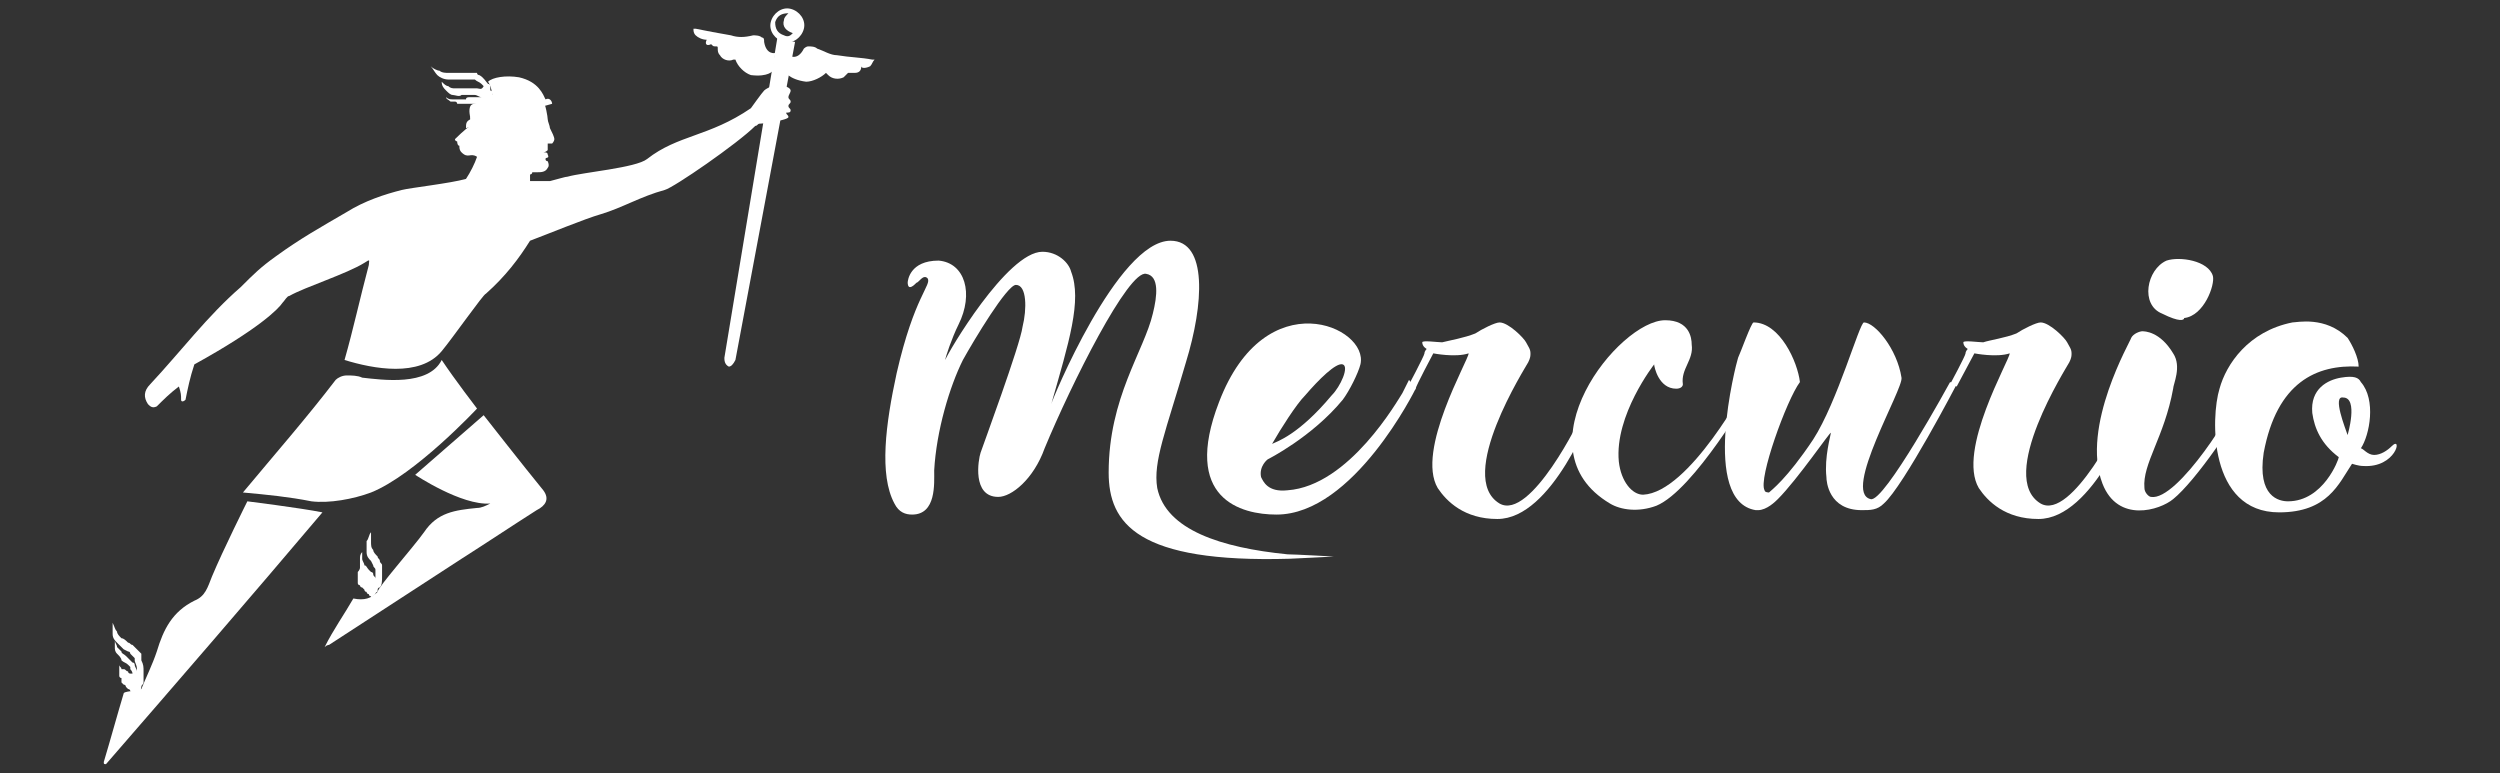
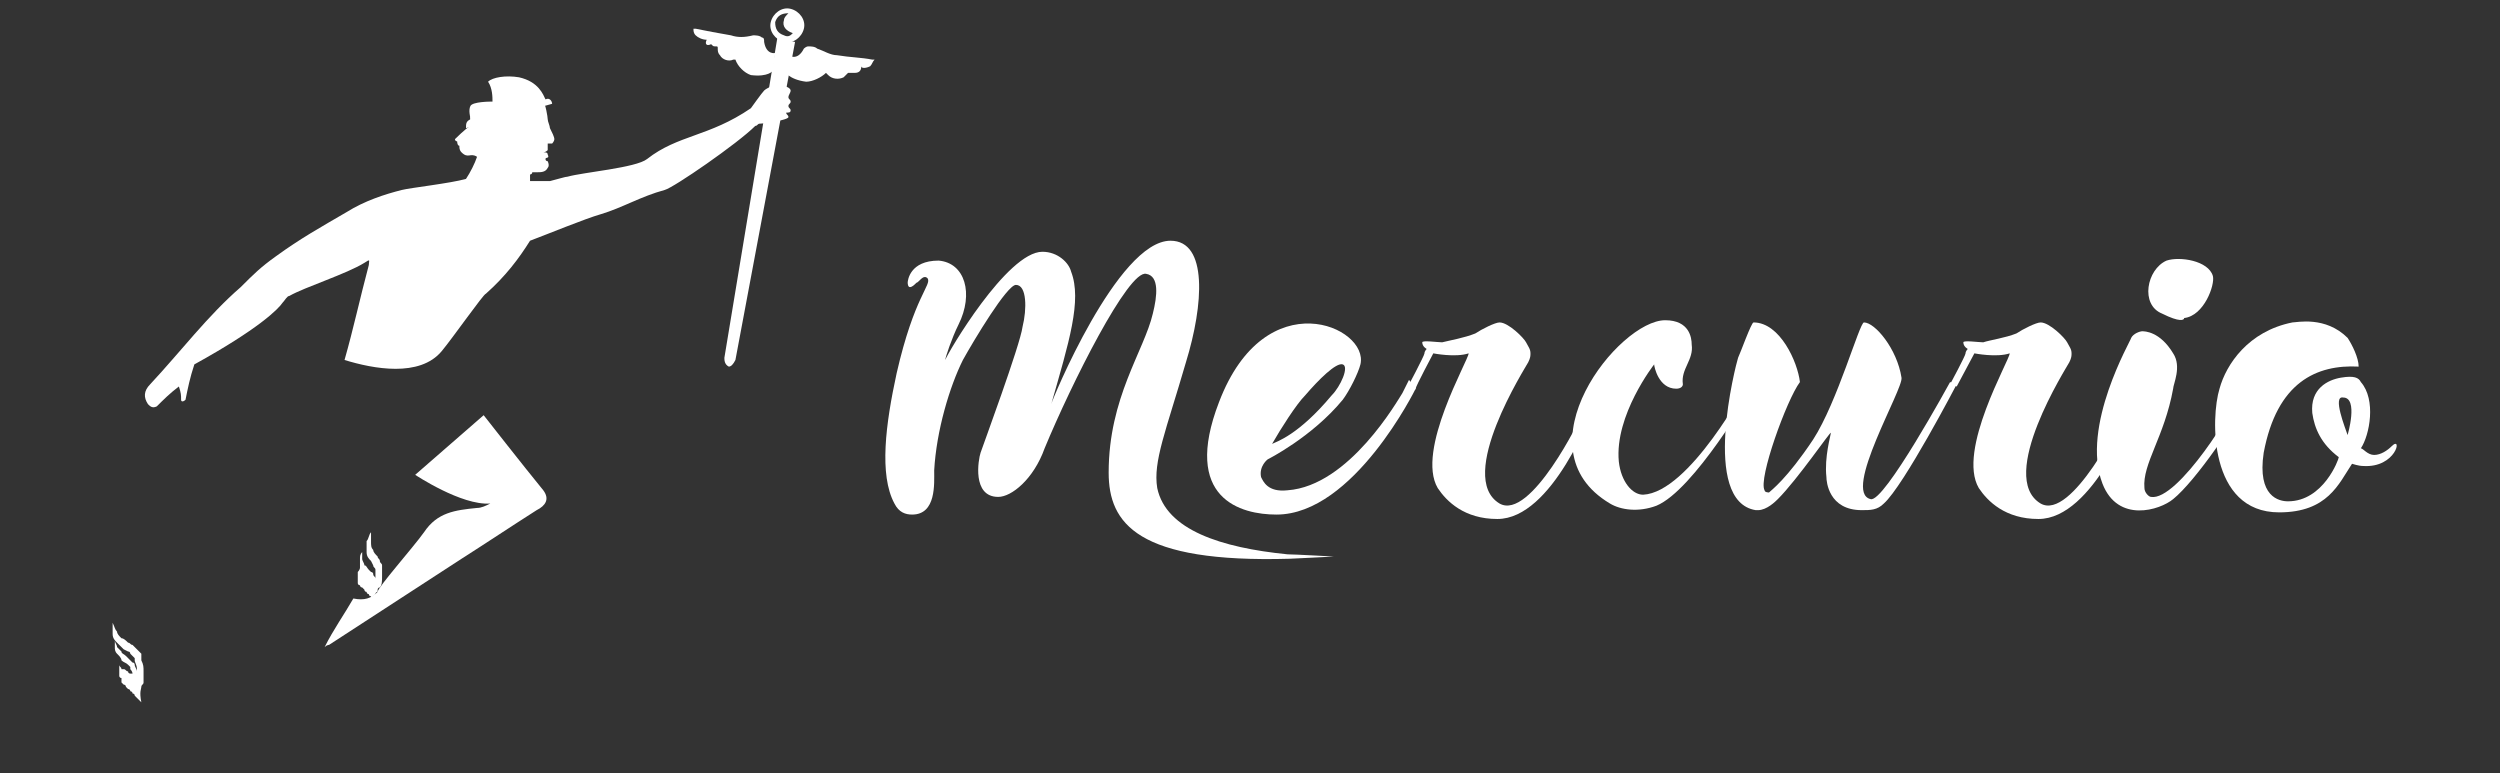
<svg xmlns="http://www.w3.org/2000/svg" version="1.1" id="Capa_1" x="0px" y="0px" viewBox="0 0 113.2 35" style="enable-background:new 0 0 113.2 35;" xml:space="preserve">
  <rect x="0" y="0" width="113.2" height="35" fill="#333333" stroke="none" />
  <style type="text/css">
	.st0{fill:#FFFFFF;}
	.st1{fill-rule:evenodd;clip-rule:evenodd;fill:#FFFFFF;}
</style>
  <title>Artboard</title>
  <desc>Created with Sketch.</desc>
  <g>
    <path class="st0" d="M42,12.6c-0.2-0.2-0.4,0.2-0.5,0.2c-0.1,0.1-0.2,0.2-0.3,0.2c-0.1,0-0.1-0.2-0.1-0.2c0-0.1,0.1-1,1.4-1   c1.2,0.1,1.6,1.5,0.9,2.9c-0.3,0.6-0.6,1.5-0.6,1.6c0.1-0.3,2.8-4.9,4.4-4.9c0.7,0,1.2,0.5,1.3,0.9c0.5,1.3-0.1,3.2-0.9,6   c0-0.1,3-7.4,5.4-7.4c1.7,0,1.5,2.9,0.7,5.5c-0.9,3.1-1.5,4.5-1.3,5.7c0.4,1.9,2.9,2.7,5.9,3c0.3,0,2.1,0.1,2.1,0.1s-1.9,0.1-2,0.1   c-6.9,0.2-8.2-1.6-8.2-3.9c0-3.4,1.6-5.5,2-7.2c0.2-0.8,0.3-1.7-0.3-1.8c-0.8-0.2-3.4,5-4.6,7.9c-0.5,1.4-1.5,2.2-2.1,2.2   c-1.2,0-0.9-1.7-0.8-2c0.1-0.3,1.8-4.9,1.9-5.7c0.2-0.8,0.2-1.9-0.3-1.9c-0.4,0-1.9,2.5-2.4,3.4c-0.6,1.2-1.2,3.2-1.3,5   c0,0.6,0.1,2-1,2c-0.3,0-0.6-0.1-0.8-0.5c-0.7-1.3-0.4-3.6,0.1-5.9C41.4,13.4,42.2,12.9,42,12.6z" />
    <path class="st0" d="M66.8,15.1c0.3-0.2,0.9-0.5,1.1-0.5c0.4,0,1.1,0.7,1.2,0.9c0.1,0.2,0.2,0.3,0.2,0.5c0,0.1,0,0.2-0.1,0.4   c-0.1,0.2-3.3,5.2-1.3,6.4c1.4,0.8,3.7-3.9,3.7-4c0.1-0.2,0.6-0.9,0.6-0.9c0,0,0.1,0,0.1,0.1c0,0.1,0,0.2-0.1,0.4   c-0.1,0.2-1.9,5.1-4.4,5.1c-1.5,0-2.3-0.8-2.7-1.4c-1-1.7,1.4-5.8,1.4-6.1c-0.6,0.2-1.6,0-1.6,0s-0.8,1.5-0.8,1.6   c0,0.1-0.4,0-0.4,0s0.8-1.5,0.8-1.6c0-0.1,0.1-0.2,0.1-0.2s-0.2-0.1-0.2-0.3c0-0.1,0.7,0,0.9,0C65.7,15.4,66.3,15.3,66.8,15.1z" />
    <path class="st0" d="M91.3,15.1c0.3-0.2,0.9-0.5,1.1-0.5c0.4,0,1.1,0.7,1.2,0.9c0.1,0.2,0.2,0.3,0.2,0.5c0,0.1,0,0.2-0.1,0.4   c-0.1,0.2-3.3,5.2-1.3,6.4c1.4,0.8,3.7-3.9,3.7-4c0.1-0.2,0.6-0.9,0.6-0.9c0,0,0.1,0,0.1,0.1c0,0.1,0,0.2-0.1,0.4   c-0.1,0.2-1.9,5.1-4.4,5.1c-1.5,0-2.3-0.8-2.7-1.4c-1-1.7,1.4-5.8,1.4-6.1c-0.6,0.2-1.6,0-1.6,0l-0.8,1.5l-0.3-0.1   c0,0,0.7-1.3,0.7-1.4c0-0.1,0.1-0.2,0.1-0.2s-0.2-0.1-0.2-0.3c0-0.1,0.7,0,0.9,0C90.1,15.4,90.8,15.3,91.3,15.1z" />
    <path class="st0" d="M82.7,21.6c-0.1-0.9,0.2-1.9,0.2-2c0-0.1-1.5,2.1-2.4,3c-0.1,0.1-0.5,0.5-0.9,0.5c0,0-0.1,0-0.1,0   c-2.5-0.4-0.9-6.6-0.8-6.9c0.1-0.2,0.6-1.6,0.7-1.6c1.2,0,2,1.8,2.1,2.7c-0.6,0.8-1.9,4.4-1.6,4.9c0,0.1,0.2,0.1,0.2,0.1   c0.1-0.1,0.8-0.6,2-2.4c1.1-1.7,2.1-5.3,2.3-5.3c0.5,0,1.5,1.2,1.7,2.5c0.1,0.5-2.7,5.2-1.4,5.5c0.6,0.2,3.6-5.3,3.6-5.3   s0.2,0.1,0.3,0.1c0,0-2.4,4.6-3.3,5.4c-0.3,0.3-0.6,0.3-1,0.3C82.8,23.1,82.7,21.8,82.7,21.6z" />
    <path class="st0" d="M63.8,17.2c0,0-0.2,0.4-0.3,0.6c-0.2,0.3-2.4,4.2-5.2,4.4c-0.9,0.1-1.1-0.4-1.2-0.6c-0.1-0.5,0.3-0.8,0.3-0.8   s2-1,3.4-2.7c0.3-0.4,0.7-1.2,0.8-1.6c0.4-1.7-4.3-3.8-6.4,1.7c-1.7,4.4,1,5.1,2.6,5.1c3.5,0,6.3-5.7,6.3-5.7L63.8,17.2z    M59.1,17.9c0.6-0.7,1.4-1.5,1.7-1.4c0.3,0.1-0.1,1-0.5,1.4c-1.5,1.8-2.5,2.1-2.7,2.2C58,19.4,58.7,18.3,59.1,17.9z" />
    <path class="st0" d="M79.1,17.4c0,0-2.6,4.9-4.7,5c-0.5,0-1-0.6-1.1-1.5c-0.2-2.1,1.6-4.4,1.6-4.4c0,0.1,0.2,1.1,1,1.1   c0.2,0,0.3-0.1,0.3-0.2c-0.1-0.7,0.5-1.1,0.4-1.8c0-0.3-0.1-1.1-1.2-1.1c-2.1,0-6.7,5.8-2.5,8.3c0.5,0.3,1.3,0.4,2.1,0.1   c1.7-0.7,4.3-5.2,4.3-5.2C79.4,17.7,79.1,17.4,79.1,17.4z" />
    <g>
      <path class="st0" d="M97.9,14.2c-1-0.4-0.7-2,0.2-2.4c0.6-0.2,1.9,0,2.1,0.7c0.1,0.4-0.4,1.8-1.3,1.9    C98.9,14.5,98.7,14.6,97.9,14.2z" />
      <path class="st0" d="M101.4,17.7c-0.1,0.7-2.8,5-4,4.8c-0.1,0-0.3-0.2-0.3-0.4C97,21,98,19.8,98.4,17.6c0-0.2,0.4-1,0-1.6    C97.8,15,97.1,15,97,15c-0.1,0-0.4,0.1-0.5,0.3c0,0.1-2.3,4-1.3,6.6c0.7,1.8,2.6,1.2,3.2,0.7c1-0.8,3-3.7,3.3-4.6    C101.8,18,101.5,17.6,101.4,17.7z" />
    </g>
    <path class="st0" d="M108.3,20.2c-0.2,0.2-0.5,0.4-0.8,0.4c-0.3,0-0.5-0.3-0.6-0.3c0.4-0.6,0.7-2.2,0-3c-0.1-0.2-0.3-0.3-0.9-0.2   c-0.6,0.1-1.4,0.5-1.3,1.6c0.1,0.7,0.4,1.4,1.2,2c0,0.1-0.7,2-2.3,2c-0.4,0-1.4-0.2-1.1-2.2c0.6-3.2,2.4-4,4.3-3.9   c0-0.4-0.3-1-0.5-1.3c-1-1-2.3-0.7-2.5-0.7c-2,0.4-3,1.9-3.3,3c-0.4,1.3-0.5,5.6,2.7,5.6c2.2,0,2.7-1.3,3.3-2.2   c0,0,0.3,0.1,0.5,0.1C108.5,21.2,108.8,19.7,108.3,20.2z M106.3,19.7c-0.1-0.3-0.7-1.8-0.2-1.7C106.8,18,106.3,19.7,106.3,19.7z" />
    <g>
      <g>
        <g>
          <path class="st0" d="M35.2,1.7l-2.4,14.5c0,0.1,0,0.3,0.2,0.4c0.1,0,0.2-0.1,0.3-0.3l2.7-14.4L35.2,1.7z" />
          <path class="st0" d="M35.8,0.4C35.4,0.3,35,0.6,34.9,1s0.2,0.8,0.6,0.9c0.4,0.1,0.8-0.2,0.9-0.6S36.2,0.5,35.8,0.4z M35.5,1.6      c-0.3-0.1-0.4-0.3-0.4-0.6c0.1-0.3,0.3-0.4,0.6-0.4c-0.1,0.1-0.2,0.2-0.2,0.3c-0.1,0.3,0.1,0.5,0.4,0.6c0,0,0,0,0,0      C35.8,1.6,35.7,1.7,35.5,1.6z" />
        </g>
        <g>
          <path class="st0" d="M35.1,2.4c0,0.1-0.1,0.8-0.1,0.8S34.8,3.5,34,3.4c-0.3-0.1-0.6-0.4-0.7-0.7c0,0-0.1,0-0.1,0      c-0.2,0.1-0.5,0-0.6-0.2c-0.1-0.1-0.1-0.2-0.1-0.3c0-0.1,0-0.1-0.1-0.1c-0.1,0-0.1,0-0.2-0.1C32,2.1,31.9,2,32,1.8      c-0.2,0-0.4-0.1-0.5-0.2c-0.1-0.1-0.1-0.2-0.1-0.3c0,0,0,0,0.1,0c0.5,0.1,1,0.2,1.6,0.3c0.3,0.1,0.6,0.1,1,0      c0.1,0,0.3,0,0.4,0.1c0.1,0,0.1,0.1,0.1,0.2C34.7,2.5,35.1,2.4,35.1,2.4z" />
          <path class="st0" d="M35.7,2.5c0,0.1-0.2,0.7-0.2,0.7s0.2,0.4,1,0.5c0.3,0,0.7-0.2,0.9-0.4c0,0,0,0,0.1,0.1      c0.2,0.2,0.5,0.2,0.7,0.1c0.1-0.1,0.1-0.1,0.2-0.2c0,0,0,0,0.1,0c0.1,0,0.2,0,0.2,0c0.2,0,0.3-0.1,0.3-0.3      C39,3.1,39.2,3.1,39.4,3c0.1-0.1,0.1-0.2,0.2-0.3c0,0,0,0-0.1,0c-0.5-0.1-1-0.1-1.6-0.2c-0.3,0-0.6-0.2-0.9-0.3      c-0.1-0.1-0.3-0.1-0.4-0.1c-0.1,0-0.2,0.1-0.2,0.1C36.1,2.8,35.7,2.5,35.7,2.5z" />
        </g>
      </g>
      <g>
        <path class="st0" d="M25,4.7c0-0.1-0.1-0.3-0.3-0.2c-0.1-0.2-0.3-0.8-1.2-1c-0.6-0.1-1.2,0-1.4,0.2c0.2,0.3,0.2,0.7,0.2,0.9     c-0.1,0-0.9,0-1,0.2c-0.1,0.2,0,0.5,0,0.6c-0.2,0.1-0.2,0.2-0.2,0.4C21.1,5.8,25,4.7,25,4.7z" />
-         <path class="st0" d="M22.4,4.5c0-0.1,0-0.2-0.1-0.2l0-0.1c0,0,0-0.1-0.1-0.1c0,0,0,0,0-0.1l0-0.1c0,0,0-0.1-0.1-0.1     c-0.1-0.1-0.2-0.3-0.4-0.4c0,0-0.1,0-0.1-0.1l-0.1,0l-0.1,0c0,0-0.1,0-0.1,0c0,0-0.1,0-0.1,0c-0.1,0-0.2,0-0.3,0     c-0.1,0-0.2,0-0.2,0c-0.2,0-0.3,0-0.4,0c-0.1,0-0.3,0-0.4-0.1c-0.1,0-0.3-0.1-0.4-0.2c0.1,0.1,0.2,0.3,0.3,0.4     c0.1,0.1,0.3,0.2,0.5,0.2c0.2,0,0.3,0,0.5,0l0.2,0c0.1,0,0.1,0,0.2,0c0,0,0.1,0,0.1,0c0,0,0.1,0,0.1,0l0,0l0,0c0,0,0.1,0,0.1,0     c0.1,0.1,0.2,0.1,0.3,0.2c0,0,0,0,0.1,0.1C21.8,4.1,21.7,4,21.6,4c0,0-0.1,0-0.1,0l0,0l0,0c-0.1,0-0.1,0-0.2,0     c-0.1,0-0.1,0-0.2,0l-0.2,0c-0.1,0-0.2,0-0.3,0c-0.1,0-0.2,0-0.3-0.1c-0.1,0-0.2-0.1-0.3-0.2C20,3.9,20.1,4,20.2,4.1     c0.1,0.1,0.2,0.2,0.3,0.2c0.1,0,0.3,0.1,0.4,0c0.1,0,0.2,0,0.3,0c0.1,0,0.1,0,0.2,0l0,0l0,0c0,0,0,0,0.1,0c0.1,0,0.2,0.1,0.3,0.1     c0,0,0,0,0.1,0l-0.1,0c0,0,0,0-0.1,0l-0.1,0c0,0,0,0-0.1,0l-0.1,0c0,0-0.1,0-0.1,0c-0.1,0-0.2,0-0.2,0.1c0,0-0.1,0-0.1,0     c0,0,0,0,0,0c0,0,0,0-0.1,0c0,0,0,0-0.1,0c0,0,0,0-0.1,0c0,0,0,0-0.1,0c0,0,0,0-0.1,0c-0.1,0-0.2,0-0.3-0.1     c0,0.1,0.1,0.1,0.2,0.2c0,0,0,0,0.1,0c0,0,0,0,0.1,0c0,0,0.1,0,0.1,0.1c0,0,0,0,0.1,0c0,0,0.1,0,0.1,0c0,0,0.1,0,0.1,0     c0,0,0.1,0,0.1,0l0.1,0c0,0,0.1,0,0.1,0l0.1,0c0,0,0,0,0.1,0l0.1,0c0,0,0,0,0.1,0c0,0,0.1,0,0.1,0c0,0,0.1,0,0.1,0     c0,0,0.1,0,0.1,0c0.1,0,0.2,0,0.3,0C22.4,4.7,22.4,4.6,22.4,4.5z" />
      </g>
      <path class="st0" d="M6.4,31.1c0-0.1,0.1-0.1,0.1-0.2l0-0.1c0,0,0-0.1,0-0.1c0,0,0,0,0-0.1l0-0.1c0,0,0-0.1,0-0.1    c0-0.2,0-0.3-0.1-0.5c0,0,0-0.1,0-0.1l0-0.1l0-0.1c0,0-0.1-0.1-0.1-0.1c0,0-0.1-0.1-0.1-0.1c-0.1-0.1-0.1-0.1-0.2-0.2    c-0.1,0-0.1-0.1-0.2-0.1c-0.1-0.1-0.2-0.2-0.3-0.2c-0.1-0.1-0.2-0.2-0.2-0.3c-0.1-0.1-0.1-0.2-0.2-0.4c0,0.1,0,0.3,0,0.5    c0,0.2,0.1,0.3,0.2,0.4c0.1,0.1,0.2,0.2,0.3,0.3l0.2,0.1c0.1,0,0.1,0.1,0.1,0.1c0,0,0,0,0.1,0.1c0,0,0,0,0.1,0.1l0,0l0,0    c0,0,0,0.1,0,0.1c0,0.1,0.1,0.2,0.1,0.4c0,0,0,0.1,0,0.1c0-0.1-0.1-0.2-0.1-0.3c0,0,0-0.1-0.1-0.1l0,0l0,0c0,0-0.1-0.1-0.1-0.1    c0,0-0.1-0.1-0.1-0.1l-0.1-0.1c-0.1-0.1-0.2-0.1-0.2-0.2c-0.1-0.1-0.1-0.1-0.2-0.2c0-0.1-0.1-0.2-0.1-0.3c0,0.1,0,0.2,0,0.3    c0,0.1,0,0.2,0.1,0.3c0.1,0.1,0.2,0.2,0.2,0.3c0.1,0.1,0.2,0.1,0.3,0.2c0,0,0.1,0.1,0.1,0.1l0,0l0,0c0,0,0,0,0,0.1    c0.1,0.1,0.1,0.2,0.1,0.2c0,0,0,0,0,0.1l0,0c0,0,0,0,0-0.1l0,0c0,0,0,0,0,0l-0.1,0c0,0-0.1,0-0.1-0.1c-0.1,0-0.1-0.1-0.2-0.1    c0,0-0.1,0-0.1,0c0,0,0,0,0,0c0,0,0,0,0,0c0,0,0,0,0,0c0,0,0,0,0,0c0,0,0,0,0,0c0,0,0,0,0,0c0-0.1-0.1-0.1-0.1-0.2    c0,0.1,0,0.2,0,0.3c0,0,0,0,0,0.1c0,0,0,0,0,0.1c0,0,0,0.1,0.1,0.1c0,0,0,0,0,0.1c0,0,0,0,0,0.1c0,0,0.1,0.1,0.1,0.1    c0,0,0.1,0,0.1,0.1l0.1,0.1c0,0,0.1,0,0.1,0.1l0,0c0,0,0,0,0,0l0,0c0,0,0,0,0,0c0,0,0.1,0,0.1,0.1c0,0,0.1,0,0.1,0.1    c0,0,0.1,0.1,0.1,0.1c0.1,0.1,0.1,0.1,0.2,0.2C6.3,31.3,6.4,31.2,6.4,31.1z" />
      <path class="st0" d="M16.7,27.2c0.1-0.1,0.1-0.1,0.2-0.2l0.1-0.1c0,0,0-0.1,0.1-0.1c0,0,0,0,0,0l0-0.1c0,0,0-0.1,0.1-0.1    c0.1-0.1,0.1-0.3,0.1-0.5c0,0,0-0.1,0-0.1l0-0.1l0-0.1c0,0,0-0.1,0-0.1c0,0,0-0.1,0-0.1c0-0.1-0.1-0.1-0.1-0.2    c0-0.1-0.1-0.1-0.1-0.2c-0.1-0.1-0.2-0.2-0.2-0.3c-0.1-0.1-0.1-0.2-0.1-0.4c0-0.1,0-0.3,0-0.4c-0.1,0.1-0.1,0.3-0.2,0.4    c0,0.2,0,0.3,0,0.5c0,0.2,0.1,0.3,0.2,0.4l0.1,0.2c0,0.1,0.1,0.1,0.1,0.2c0,0,0,0.1,0,0.1c0,0,0,0.1,0,0.1l0,0l0,0    c0,0,0,0.1,0,0.1c0,0.1,0,0.2,0,0.4c0,0,0,0,0,0.1c0-0.1,0-0.2,0-0.3c0,0,0-0.1,0-0.1l0,0l0,0c0-0.1-0.1-0.1-0.1-0.2    c0-0.1-0.1-0.1-0.1-0.1l-0.1-0.1c-0.1-0.1-0.1-0.2-0.2-0.2c0-0.1-0.1-0.2-0.1-0.3c0-0.1,0-0.2,0-0.3c-0.1,0.1-0.1,0.2-0.1,0.3    c0,0.1,0,0.2,0,0.4c0,0.1,0.1,0.2,0.1,0.3c0.1,0.1,0.1,0.2,0.2,0.3c0,0,0,0.1,0.1,0.1l0,0l0,0c0,0,0,0,0,0.1c0,0.1,0,0.2,0.1,0.3    c0,0,0,0,0,0.1l0-0.1c0,0,0,0,0-0.1l0-0.1c0,0,0,0,0-0.1l0-0.1c0,0,0-0.1-0.1-0.1c-0.1-0.1-0.1-0.1-0.2-0.2c0,0,0,0-0.1-0.1    c0,0,0,0,0,0c0,0,0,0,0,0c0,0,0,0,0,0c0,0,0,0,0,0c0,0,0,0,0,0c0,0,0,0,0-0.1c0-0.1,0-0.1-0.1-0.2c0,0.1-0.1,0.2-0.1,0.2    c0,0,0,0,0,0.1c0,0,0,0,0,0.1c0,0,0,0.1,0,0.1c0,0,0,0,0,0.1c0,0,0,0,0,0.1c0,0,0,0.1,0.1,0.1c0,0,0,0.1,0.1,0.1l0.1,0.1    c0,0,0,0.1,0.1,0.1l0,0c0,0,0,0,0,0l0,0c0,0,0,0,0,0c0,0,0,0.1,0.1,0.1c0,0,0,0.1,0.1,0.1c0,0,0,0.1,0.1,0.1    c0,0.1,0.1,0.1,0.1,0.2C16.6,27.3,16.7,27.2,16.7,27.2z" />
-       <path class="st1" d="M11,22.3c1.5-1.8,2.9-3.4,4.2-5.1c0.1-0.1,0.3-0.2,0.5-0.2c0.2,0,0.5,0,0.7,0.1c0.9,0.1,3,0.4,3.6-0.8    c0.6,0.9,1.6,2.2,1.6,2.2s-2.8,3-4.8,3.8c-0.8,0.3-1.9,0.5-2.7,0.4C13.1,22.5,12.1,22.4,11,22.3z" />
      <path class="st1" d="M19.2,24.1c0.6-0.9,1.4-1,2.4-1.1c0.2,0,0.4-0.1,0.6-0.2c-1.3,0.1-3.4-1.3-3.4-1.3l3.1-2.7    c0,0,1.8,2.3,2.7,3.4c0.3,0.4,0.1,0.7-0.3,0.9c-1.1,0.7-2.3,1.5-3.4,2.2c-2,1.3-4,2.6-6,3.9c0,0-0.1,0-0.2,0.1c0,0,0,0,0,0    c0.4-0.8,0.9-1.5,1.3-2.2c0.5,0.1,0.8,0,1.1-0.3C17.1,26.6,18.7,24.8,19.2,24.1z" />
-       <path class="st1" d="M4.7,34.5c0.3-1,0.6-2.1,0.9-3.1c0-0.1,0.5-0.1,0.8-0.2c0.2-0.5,0.5-1.1,0.7-1.7c0.3-1,0.7-1.8,1.7-2.3    c0.5-0.2,0.6-0.6,0.8-1.1c0.5-1.2,1.6-3.4,1.6-3.4s2.4,0.3,3.4,0.5c-3.3,3.9-6.5,7.6-9.8,11.4C4.7,34.6,4.7,34.6,4.7,34.5z" />
      <path class="st0" d="M35.8,5c0-0.1-0.1-0.1-0.1-0.2c0-0.1,0.1-0.1,0.1-0.2c0-0.1-0.1-0.1-0.1-0.2c0-0.1,0.1-0.2,0.1-0.3    c0-0.1-0.2-0.2-0.3-0.2c0,0-0.1,0-0.1,0c0,0,0,0,0,0c-0.1,0-0.2,0-0.2,0c-0.1-0.1-0.5,0.1-0.6,0.2c-0.1,0.1-0.6,0.8-0.6,0.8    c-1.9,1.3-3.3,1.2-4.7,2.3c-0.5,0.4-2.9,0.6-3.6,0.8c-0.1,0-0.4,0.1-0.8,0.2c0,0-0.1,0-0.1,0c-0.3,0-0.5,0-0.8,0    c0-0.1,0-0.2,0-0.3c0,0,0.1,0,0.1-0.1c0,0,0.1,0,0.1,0c0,0,0.1,0,0.1,0l0,0c0,0,0,0,0,0c0.2,0,0.4,0,0.5-0.2c0.1-0.1,0-0.3,0-0.3    c0,0-0.1,0-0.1-0.1c0-0.1,0.2,0,0.1-0.2c0-0.1-0.1-0.1-0.1-0.1s-0.1,0-0.1,0c0,0,0.1,0,0.2-0.1c0,0,0-0.1,0-0.1c0,0,0-0.1,0-0.1    c0,0,0-0.1,0-0.1c0,0,0.2,0,0.2,0c0,0,0.1-0.1,0.1-0.2c0-0.1-0.1-0.3-0.2-0.5c0-0.1-0.1-0.3-0.1-0.4c0-0.1-0.1-0.7-0.2-0.8    c0,0-3.2,0.6-3.3,0.7c0,0.1,0,0.4,0,0.4c-0.2,0.1-0.7,0.6-0.7,0.6c0,0,0,0.1,0.1,0.1c0,0,0,0.2,0.1,0.2c0,0.1,0,0.2,0.1,0.3    c0.3,0.3,0.4,0,0.7,0.2c-0.1,0.3-0.3,0.7-0.5,1c-0.7,0.2-2.5,0.4-2.9,0.5c-0.8,0.2-1.7,0.5-2.5,1c-1.2,0.7-2.1,1.2-3.2,2    c-0.7,0.5-1,0.8-1.6,1.4c-1.5,1.3-2.7,2.9-4.1,4.4c-0.3,0.3-0.3,0.6-0.1,0.9c0.1,0.1,0.2,0.2,0.4,0.1c0.3-0.3,0.6-0.6,1-0.9    c0.1,0.3,0.1,0.4,0.1,0.6c0,0.1,0.1,0.1,0.2,0c0.1-0.5,0.2-1,0.4-1.6c2.9-1.6,3.8-2.5,4-2.8c0.1-0.1,0.2-0.3,0.3-0.3    c0.7-0.4,2.6-1,3.4-1.5c0.3-0.2,0.2-0.1,0.2,0.1c-0.4,1.5-0.7,2.9-1.1,4.3c1.3,0.4,3.4,0.8,4.4-0.4c0.5-0.6,1.9-2.6,2-2.6    c0.9-0.8,1.5-1.6,2-2.4c0.8-0.3,2.5-1,3.2-1.2c1-0.3,1.8-0.8,2.9-1.1c0.4-0.1,3.3-2.1,4.1-2.9c0.1,0,0.1-0.1,0.2-0.1    c0.2,0,0.7-0.1,0.7-0.1s0.6-0.1,0.6-0.2c0-0.1-0.1-0.1-0.1-0.2C35.7,5.1,35.8,5.1,35.8,5z" />
    </g>
  </g>
</svg>